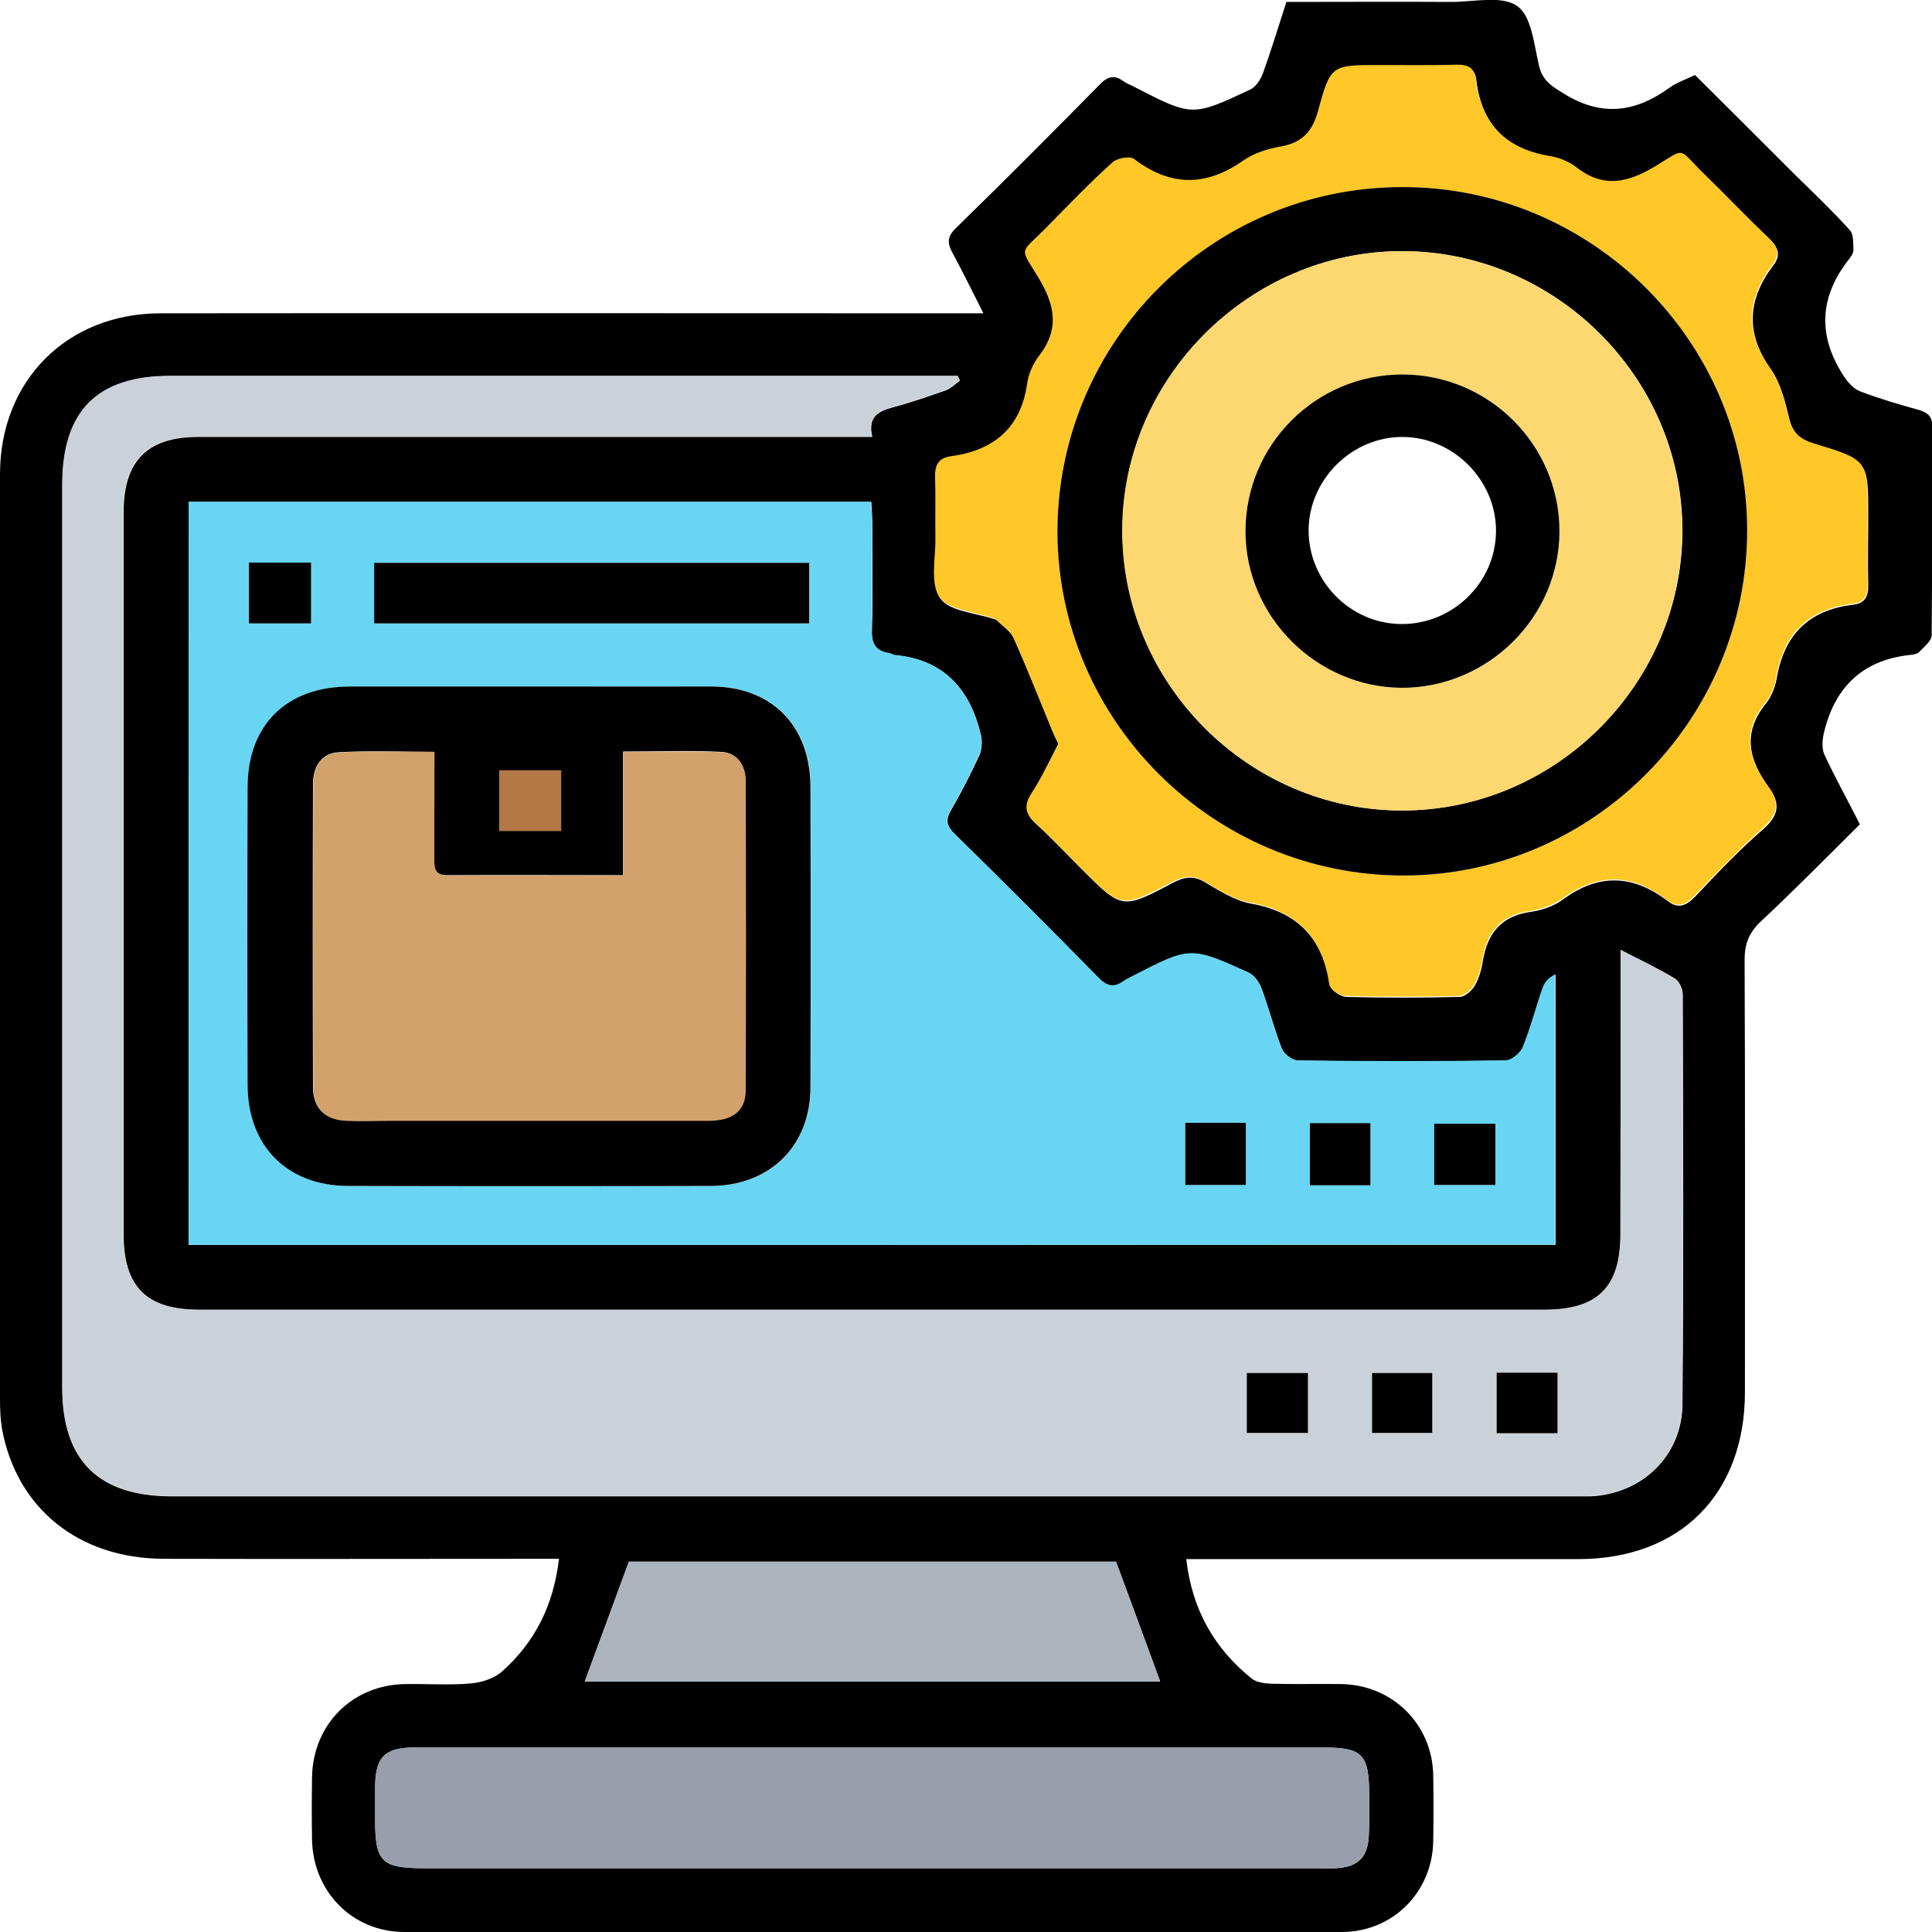
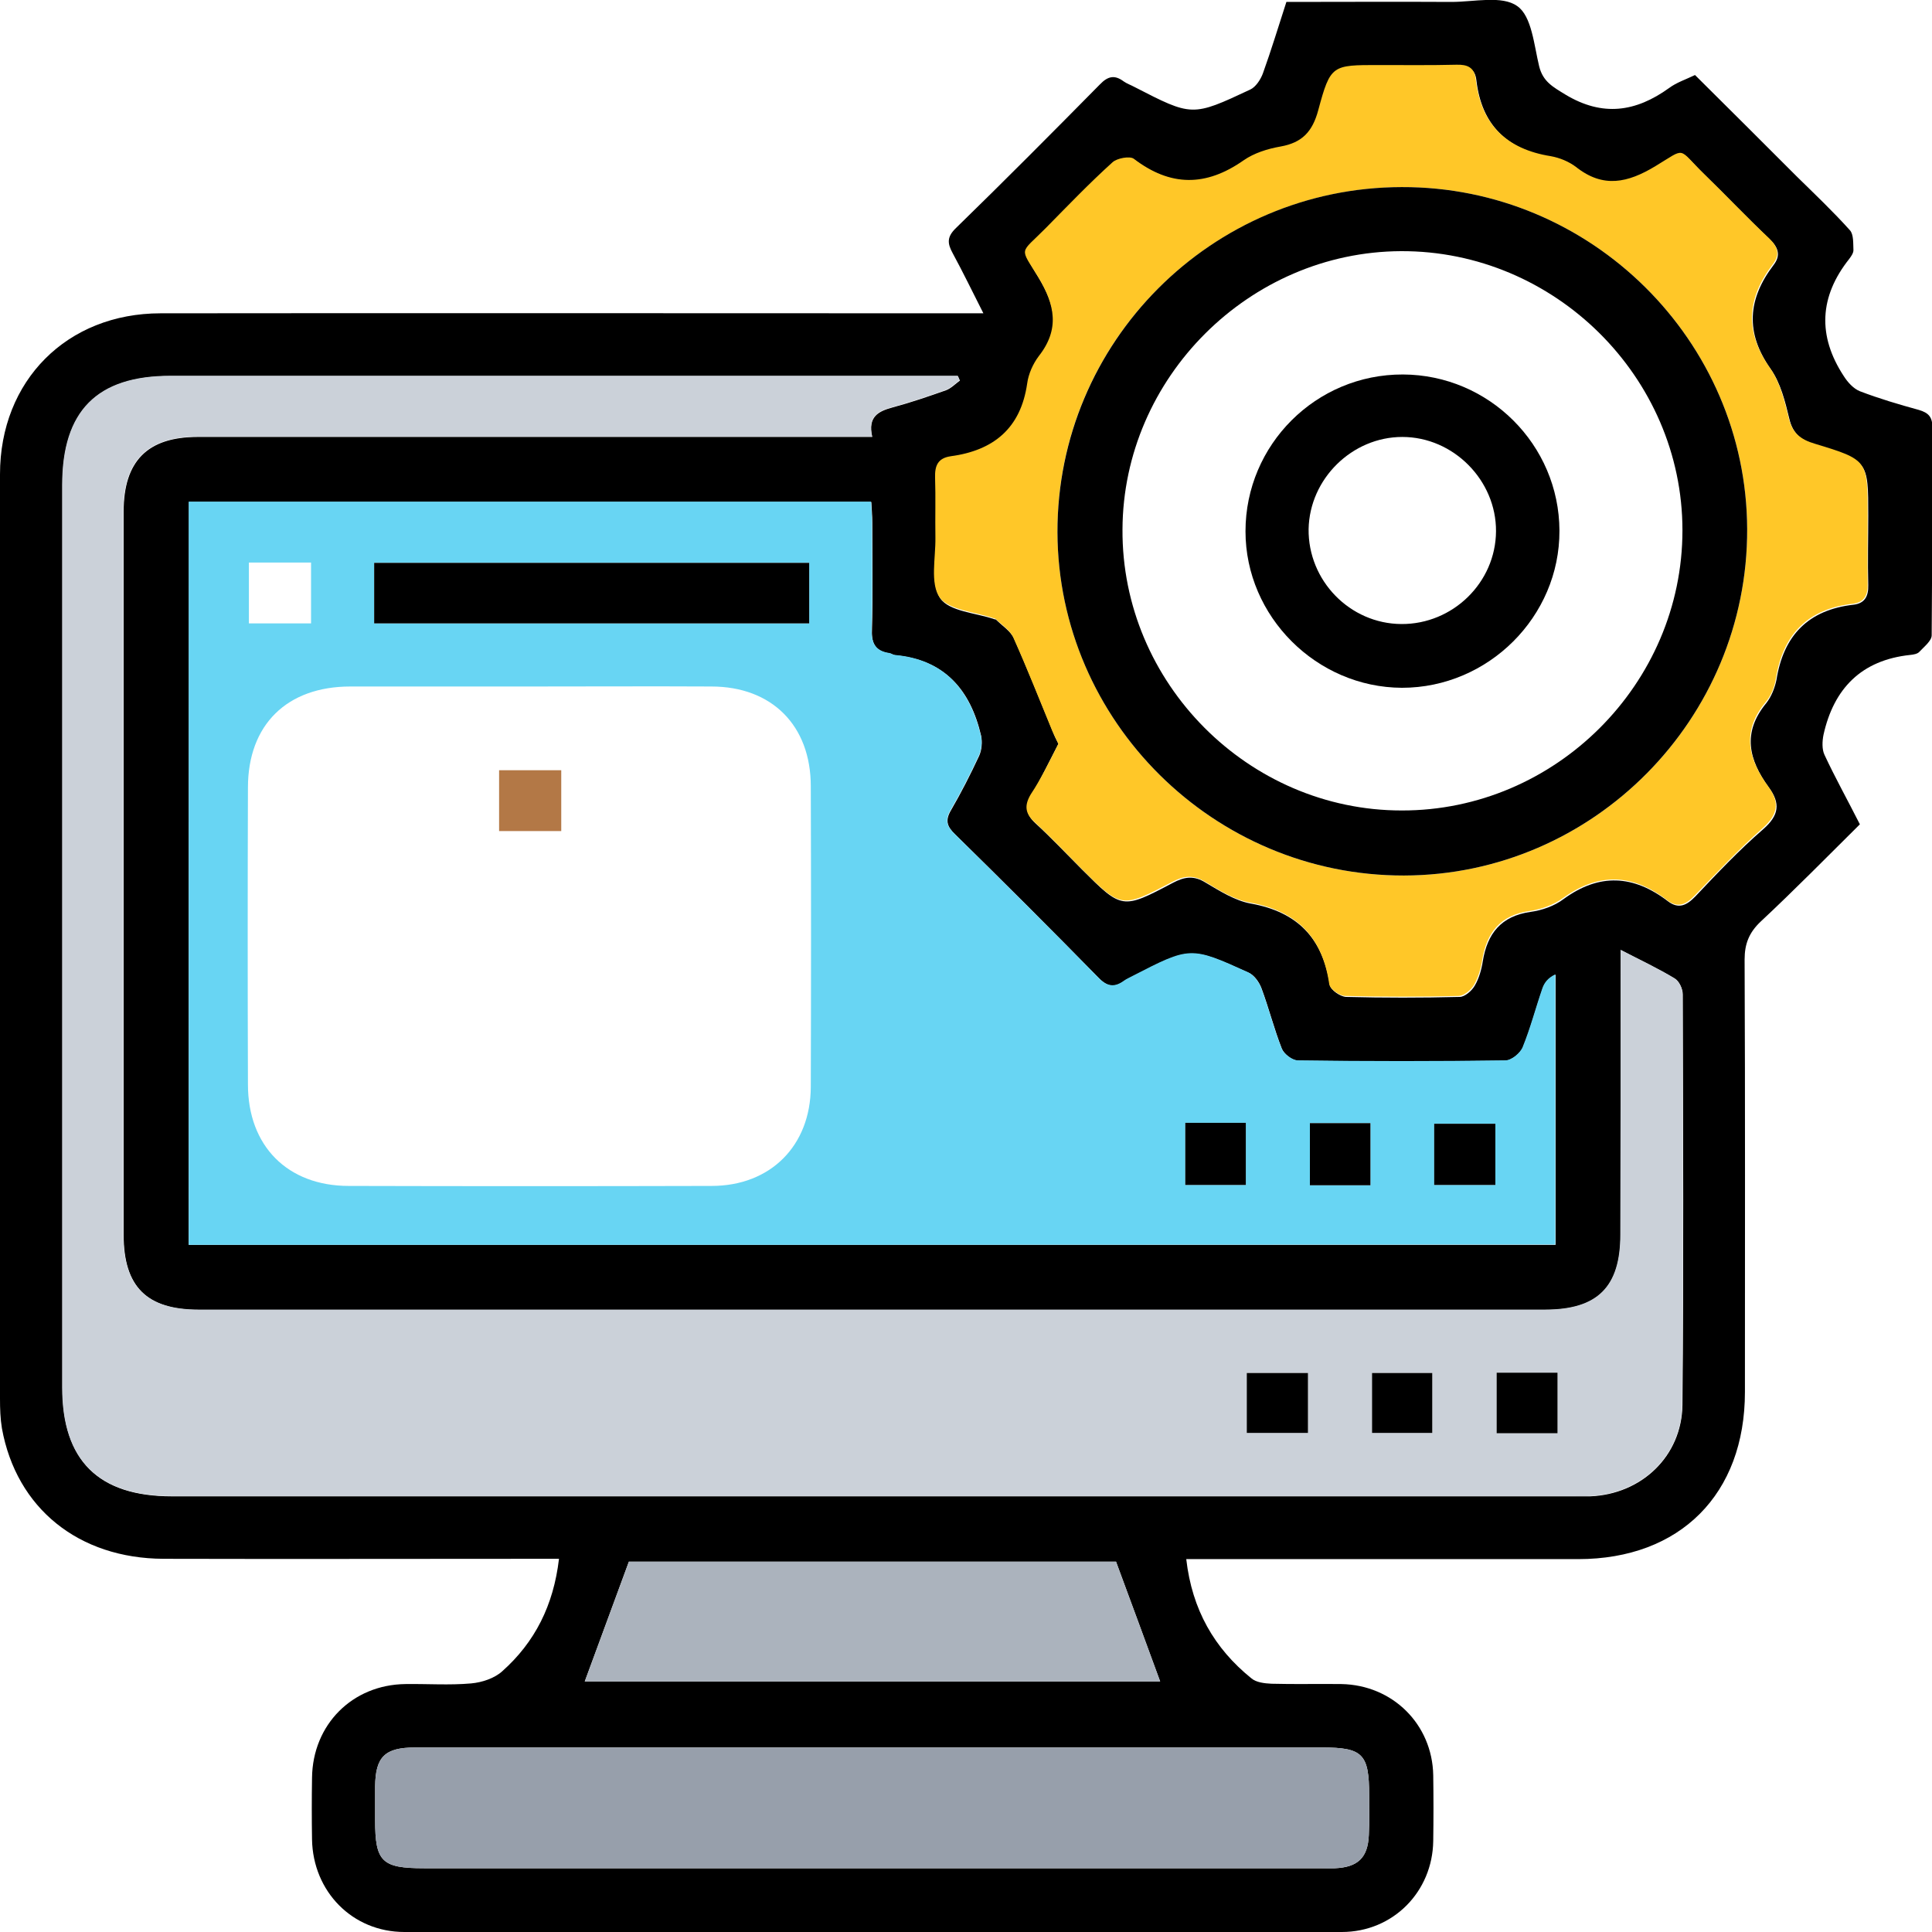
<svg xmlns="http://www.w3.org/2000/svg" version="1.1" id="Layer_1" x="0px" y="0px" viewBox="0 0 60 60" style="enable-background:new 0 0 60 60;" xml:space="preserve">
  <style type="text/css">
	.st0{fill:#CBD1D9;}
	.st1{fill:#68D5F3;}
	.st2{fill:#FFC728;}
	.st3{fill:#979FAB;}
	.st4{fill:#ABB3BD;}
	.st5{fill:#B37846;}
	.st6{fill:#D3A16C;}
	.st7{fill:#FDD770;}
</style>
  <g>
    <path d="M17.36,48.41c-0.33,0-0.57,0-0.82,0c-3.82,0-7.64,0.01-11.46,0c-2.64-0.01-4.57-1.57-5.02-4.05C0.01,44.06,0,43.75,0,43.44   c0-9.57,0-19.14,0-28.71c0-2.91,2.08-5,4.99-5c8.24-0.01,16.47,0,24.71,0c0.24,0,0.49,0,0.84,0c-0.34-0.67-0.63-1.27-0.95-1.86   c-0.17-0.31-0.19-0.51,0.1-0.79c1.51-1.47,2.99-2.96,4.47-4.46c0.25-0.26,0.46-0.3,0.74-0.09c0.1,0.07,0.22,0.11,0.33,0.17   c1.79,0.92,1.79,0.93,3.6,0.08c0.17-0.08,0.32-0.31,0.39-0.5c0.26-0.72,0.48-1.45,0.73-2.22c1.71,0,3.42-0.01,5.13,0   c0.7,0,1.57-0.21,2.04,0.13c0.45,0.31,0.52,1.21,0.68,1.87c0.12,0.48,0.43,0.64,0.82,0.88c1.15,0.69,2.18,0.54,3.22-0.21   c0.23-0.17,0.51-0.26,0.8-0.4c1.06,1.05,2.11,2.1,3.16,3.15c0.56,0.55,1.13,1.09,1.65,1.67c0.12,0.13,0.1,0.41,0.11,0.62   c0,0.09-0.07,0.19-0.13,0.27c-0.93,1.17-0.99,2.39-0.17,3.64c0.12,0.19,0.3,0.39,0.5,0.47c0.6,0.23,1.21,0.41,1.83,0.58   c0.31,0.09,0.43,0.23,0.42,0.56c-0.01,2.15,0,4.29-0.02,6.44c0,0.17-0.23,0.35-0.38,0.51c-0.06,0.07-0.19,0.09-0.29,0.1   c-1.51,0.16-2.37,1.04-2.69,2.48c-0.04,0.2-0.05,0.45,0.03,0.62c0.33,0.71,0.71,1.39,1.1,2.16c-1.02,1.01-2.03,2.04-3.08,3.02   c-0.36,0.34-0.5,0.69-0.5,1.18c0.02,4.48,0.01,8.95,0.01,13.43c0,3.17-2.01,5.19-5.18,5.19c-3.8,0-7.6,0-11.4,0   c-0.24,0-0.48,0-0.77,0c0.18,1.57,0.87,2.77,2.02,3.7c0.15,0.13,0.41,0.16,0.63,0.17c0.72,0.02,1.45,0,2.17,0.01   c1.59,0.03,2.82,1.25,2.85,2.83c0.01,0.68,0.01,1.36,0,2.04c-0.02,1.58-1.25,2.83-2.84,2.83c-9.7,0.01-19.41,0.01-29.11,0   c-1.62,0-2.84-1.26-2.87-2.87c-0.01-0.64-0.01-1.28,0-1.92c0.02-1.65,1.25-2.89,2.9-2.91c0.68-0.01,1.37,0.04,2.04-0.02   c0.34-0.03,0.73-0.16,0.97-0.38C16.61,51,17.19,49.86,17.36,48.41z M50.33,29.5c0,3.03,0,5.94,0,8.85c0,1.62-0.71,2.33-2.34,2.33   c-13.94,0-27.87,0-41.81,0c-1.62,0-2.34-0.72-2.34-2.33c0-7.49,0-14.98,0-22.46c0-1.57,0.74-2.32,2.3-2.32c6.73,0,13.46,0,20.19,0   c0.24,0,0.47,0,0.76,0c-0.15-0.64,0.2-0.8,0.64-0.92c0.56-0.15,1.11-0.34,1.65-0.53c0.16-0.06,0.29-0.2,0.43-0.3   c-0.02-0.05-0.04-0.09-0.06-0.14c-0.24,0-0.49,0-0.73,0c-7.91,0-15.81,0-23.72,0c-2.28,0-3.36,1.09-3.36,3.39   c0,9.34,0,18.69,0,28.03c0,2.26,1.12,3.37,3.4,3.37c14.49,0,28.99,0,43.48,0c0.19,0,0.37,0,0.56,0c1.59-0.06,2.85-1.24,2.87-2.84   c0.04-4.25,0.02-8.5,0.01-12.75c0-0.17-0.11-0.41-0.25-0.49C51.5,30.08,50.96,29.83,50.33,29.5z M5.86,38.66   c14.19,0,28.32,0,42.45,0c0-2.82,0-5.61,0-8.39c-0.23,0.11-0.34,0.26-0.4,0.43c-0.21,0.6-0.37,1.23-0.61,1.82   c-0.08,0.19-0.35,0.41-0.54,0.42c-2.15,0.03-4.29,0.03-6.44,0c-0.18,0-0.44-0.2-0.51-0.37c-0.24-0.61-0.4-1.25-0.63-1.87   c-0.07-0.19-0.22-0.41-0.4-0.49c-1.8-0.81-1.81-0.81-3.6,0.11c-0.09,0.05-0.19,0.09-0.27,0.15c-0.3,0.21-0.52,0.18-0.79-0.1   c-1.47-1.5-2.96-2.99-4.46-4.46c-0.25-0.24-0.31-0.43-0.13-0.74c0.32-0.55,0.61-1.12,0.88-1.7c0.08-0.18,0.1-0.42,0.06-0.62   c-0.33-1.42-1.13-2.36-2.67-2.5c-0.06-0.01-0.11-0.05-0.17-0.06c-0.42-0.06-0.57-0.28-0.55-0.72c0.03-1.11,0.01-2.23,0.01-3.34   c0-0.22-0.02-0.43-0.03-0.64c-7.1,0-14.13,0-21.19,0C5.86,23.28,5.86,30.95,5.86,38.66z M32.87,23.1c-0.28,0.54-0.54,1.08-0.84,1.6   c-0.19,0.34-0.18,0.58,0.12,0.86c0.5,0.46,0.97,0.96,1.45,1.44c1.24,1.24,1.25,1.25,2.82,0.42c0.36-0.19,0.65-0.24,1.02-0.01   c0.44,0.26,0.91,0.56,1.4,0.65c1.46,0.26,2.24,1.08,2.46,2.53c0.02,0.15,0.32,0.36,0.5,0.37c1.18,0.03,2.35,0.03,3.53,0   c0.16,0,0.38-0.19,0.47-0.35c0.13-0.22,0.21-0.5,0.25-0.76c0.14-0.86,0.57-1.4,1.48-1.53c0.36-0.05,0.74-0.18,1.03-0.4   c1.11-0.81,2.17-0.75,3.24,0.07c0.33,0.25,0.58,0.13,0.85-0.15c0.68-0.72,1.36-1.44,2.11-2.09c0.49-0.43,0.54-0.8,0.17-1.3   c-0.62-0.85-0.83-1.7-0.08-2.61c0.16-0.2,0.27-0.48,0.32-0.73c0.22-1.38,0.99-2.17,2.39-2.33c0.35-0.04,0.47-0.26,0.46-0.61   c-0.02-0.72,0-1.44,0-2.16c0-1.69,0-1.7-1.64-2.2c-0.43-0.13-0.7-0.33-0.81-0.8c-0.13-0.54-0.27-1.11-0.58-1.55   c-0.8-1.13-0.71-2.18,0.09-3.23c0.23-0.3,0.15-0.54-0.12-0.8c-0.69-0.65-1.34-1.34-2.02-2c-0.84-0.81-0.53-0.82-1.51-0.24   c-0.86,0.52-1.62,0.69-2.46,0.03c-0.22-0.17-0.51-0.3-0.79-0.34c-1.38-0.23-2.17-1-2.33-2.39c-0.04-0.36-0.26-0.45-0.6-0.45   c-0.8,0.02-1.61,0.01-2.41,0.01c-1.45,0-1.5-0.01-1.88,1.4c-0.18,0.67-0.5,1.01-1.17,1.13c-0.4,0.07-0.82,0.2-1.15,0.43   c-1.17,0.81-2.27,0.81-3.41-0.05c-0.13-0.1-0.52-0.02-0.66,0.11c-0.71,0.66-1.39,1.35-2.07,2.04c-0.81,0.83-0.81,0.56-0.24,1.52   c0.52,0.86,0.68,1.62,0.02,2.46c-0.18,0.24-0.32,0.55-0.36,0.85c-0.2,1.39-1.04,2.09-2.38,2.26c-0.39,0.05-0.49,0.3-0.48,0.66   c0.02,0.62,0,1.24,0.01,1.86c0.01,0.63-0.17,1.42,0.13,1.86c0.28,0.41,1.1,0.45,1.68,0.65c0.02,0.01,0.05,0,0.06,0.02   c0.19,0.19,0.45,0.35,0.55,0.58c0.43,0.96,0.81,1.93,1.21,2.9C32.74,22.84,32.8,22.96,32.87,23.1z M27.07,54.27   c-2.15,0-4.29,0-6.44,0c-2.58,0-5.16,0-7.74,0c-0.94,0-1.23,0.29-1.24,1.21c0,0.35,0,0.7,0,1.05c0,1.29,0.21,1.49,1.52,1.49   c9.26,0,18.53,0,27.79,0c0.17,0,0.33,0,0.5,0c0.71-0.03,1.02-0.33,1.05-1.03c0.02-0.41,0.01-0.82,0.01-1.24   c0-1.28-0.2-1.48-1.46-1.48C36.4,54.27,31.74,54.27,27.07,54.27z M36.03,52.22c-0.45-1.23-0.9-2.45-1.37-3.72   c-5.01,0-10.14,0-15.13,0c-0.48,1.3-0.93,2.52-1.37,3.72C24.09,52.22,30.11,52.22,36.03,52.22z" />
    <path class="st0" d="M50.33,29.5c0.63,0.32,1.17,0.58,1.67,0.88c0.14,0.08,0.25,0.32,0.25,0.49c0.01,4.25,0.03,8.5-0.01,12.75   c-0.01,1.59-1.27,2.78-2.87,2.84c-0.19,0.01-0.37,0-0.56,0c-14.49,0-28.99,0-43.48,0c-2.28,0-3.4-1.11-3.4-3.37   c0-9.34,0-18.69,0-28.03c0-2.3,1.08-3.39,3.36-3.39c7.91,0,15.81,0,23.72,0c0.24,0,0.49,0,0.73,0c0.02,0.05,0.04,0.09,0.06,0.14   c-0.14,0.1-0.27,0.24-0.43,0.3c-0.54,0.19-1.09,0.38-1.65,0.53c-0.44,0.12-0.78,0.28-0.64,0.92c-0.29,0-0.53,0-0.76,0   c-6.73,0-13.46,0-20.19,0c-1.56,0-2.3,0.75-2.3,2.32c0,7.49,0,14.98,0,22.46c0,1.62,0.72,2.33,2.34,2.33c13.94,0,27.87,0,41.81,0   c1.63,0,2.34-0.7,2.34-2.33C50.33,35.45,50.33,32.54,50.33,29.5z M38.72,44.5c0.67,0,1.28,0,1.9,0c0-0.65,0-1.25,0-1.86   c-0.65,0-1.26,0-1.9,0C38.72,43.27,38.72,43.86,38.72,44.5z M46.48,42.63c0,0.64,0,1.24,0,1.88c0.64,0,1.25,0,1.89,0   c0-0.64,0-1.24,0-1.88C47.73,42.63,47.13,42.63,46.48,42.63z M42.61,44.5c0.67,0,1.26,0,1.87,0c0-0.64,0-1.25,0-1.86   c-0.65,0-1.25,0-1.87,0C42.61,43.28,42.61,43.87,42.61,44.5z" />
    <path class="st1" d="M5.86,38.66c0-7.72,0-15.38,0-23.08c7.06,0,14.09,0,21.19,0c0.01,0.21,0.03,0.43,0.03,0.64   c0,1.11,0.02,2.23-0.01,3.34c-0.01,0.43,0.13,0.66,0.55,0.72c0.06,0.01,0.11,0.06,0.17,0.06c1.54,0.14,2.33,1.08,2.67,2.5   c0.05,0.19,0.02,0.44-0.06,0.62c-0.27,0.58-0.56,1.15-0.88,1.7c-0.18,0.31-0.12,0.5,0.13,0.74c1.5,1.48,2.99,2.96,4.46,4.46   c0.27,0.28,0.5,0.31,0.79,0.1c0.08-0.06,0.18-0.1,0.27-0.15c1.79-0.92,1.8-0.93,3.6-0.11c0.17,0.08,0.33,0.3,0.4,0.49   c0.23,0.62,0.39,1.26,0.63,1.87c0.07,0.17,0.33,0.37,0.51,0.37c2.15,0.03,4.29,0.03,6.44,0c0.19,0,0.47-0.23,0.54-0.42   c0.24-0.59,0.4-1.21,0.61-1.82c0.06-0.17,0.17-0.32,0.4-0.43c0,2.78,0,5.57,0,8.39C34.17,38.66,20.04,38.66,5.86,38.66z    M16.45,21.32c-1.86,0-3.71,0-5.57,0c-1.97,0-3.18,1.19-3.18,3.14c-0.01,3.07-0.01,6.14,0,9.22c0,1.91,1.23,3.15,3.13,3.15   c3.76,0.01,7.51,0.01,11.27,0c1.83,0,3.07-1.25,3.08-3.07c0.01-3.11,0.01-6.23,0-9.34c0-1.89-1.21-3.1-3.09-3.1   C20.21,21.31,18.33,21.32,16.45,21.32z M11.62,19.36c4.53,0,9.02,0,13.51,0c0-0.65,0-1.26,0-1.88c-4.52,0-9.01,0-13.51,0   C11.62,18.13,11.62,18.74,11.62,19.36z M42.56,36.81c0-0.65,0-1.29,0-1.93c-0.65,0-1.26,0-1.88,0c0,0.66,0,1.28,0,1.93   C41.32,36.81,41.91,36.81,42.56,36.81z M46.44,36.8c0-0.69,0-1.29,0-1.9c-0.67,0-1.29,0-1.9,0c0,0.66,0,1.27,0,1.9   C45.18,36.8,45.79,36.8,46.44,36.8z M7.73,19.36c0.65,0,1.28,0,1.93,0c0-0.64,0-1.25,0-1.89c-0.65,0-1.27,0-1.93,0   C7.73,18.12,7.73,18.72,7.73,19.36z M38.69,36.8c0-0.66,0-1.29,0-1.93c-0.64,0-1.25,0-1.88,0c0,0.66,0,1.28,0,1.93   C37.44,36.8,38.03,36.8,38.69,36.8z" />
    <path class="st2" d="M32.87,23.1c-0.07-0.14-0.13-0.27-0.19-0.4c-0.4-0.97-0.78-1.94-1.21-2.9c-0.1-0.23-0.36-0.39-0.55-0.58   c-0.01-0.01-0.04-0.01-0.06-0.02c-0.58-0.2-1.39-0.25-1.68-0.65c-0.3-0.44-0.12-1.22-0.13-1.86c-0.01-0.62,0.01-1.24-0.01-1.86   c-0.01-0.36,0.08-0.6,0.48-0.66c1.34-0.18,2.18-0.87,2.38-2.26c0.04-0.3,0.18-0.61,0.36-0.85c0.66-0.84,0.5-1.6-0.02-2.46   c-0.58-0.95-0.58-0.69,0.24-1.52c0.68-0.69,1.35-1.39,2.07-2.04c0.14-0.13,0.54-0.2,0.66-0.11c1.14,0.87,2.24,0.87,3.41,0.05   c0.33-0.23,0.75-0.36,1.15-0.43c0.67-0.12,0.99-0.46,1.17-1.13c0.38-1.41,0.43-1.4,1.88-1.4c0.8,0,1.61,0.01,2.41-0.01   c0.34-0.01,0.56,0.08,0.6,0.45c0.16,1.4,0.95,2.17,2.33,2.39c0.28,0.05,0.57,0.17,0.79,0.34c0.84,0.66,1.6,0.49,2.46-0.03   c0.98-0.59,0.67-0.58,1.51,0.24c0.68,0.66,1.33,1.35,2.02,2c0.27,0.26,0.35,0.5,0.12,0.8c-0.81,1.06-0.89,2.1-0.09,3.23   c0.31,0.44,0.45,1.02,0.58,1.55c0.11,0.47,0.37,0.67,0.81,0.8c1.65,0.5,1.64,0.51,1.64,2.2c0,0.72-0.01,1.44,0,2.16   c0.01,0.35-0.11,0.57-0.46,0.61c-1.4,0.16-2.17,0.95-2.39,2.33c-0.04,0.26-0.15,0.53-0.32,0.73c-0.75,0.9-0.54,1.76,0.08,2.61   c0.37,0.5,0.31,0.87-0.17,1.3c-0.74,0.65-1.42,1.38-2.11,2.09c-0.27,0.28-0.52,0.4-0.85,0.15c-1.06-0.82-2.12-0.88-3.24-0.07   c-0.29,0.21-0.67,0.35-1.03,0.4c-0.92,0.13-1.34,0.67-1.48,1.53c-0.04,0.26-0.12,0.53-0.25,0.76c-0.09,0.16-0.31,0.34-0.47,0.35   c-1.18,0.03-2.35,0.03-3.53,0c-0.18,0-0.48-0.22-0.5-0.37c-0.21-1.45-1-2.27-2.46-2.53c-0.49-0.09-0.96-0.38-1.4-0.65   c-0.37-0.22-0.66-0.18-1.02,0.01c-1.58,0.83-1.58,0.82-2.82-0.42c-0.48-0.48-0.95-0.98-1.45-1.44c-0.3-0.27-0.32-0.52-0.12-0.86   C32.33,24.19,32.59,23.65,32.87,23.1z M43.53,5.81c-5.91,0.02-10.71,4.82-10.69,10.72C32.86,22.4,37.7,27.2,43.6,27.19   c5.88-0.01,10.68-4.86,10.66-10.76C54.24,10.58,49.41,5.79,43.53,5.81z" />
    <path class="st3" d="M27.07,54.27c4.66,0,9.33,0,13.99,0c1.26,0,1.46,0.2,1.46,1.48c0,0.41,0.01,0.83-0.01,1.24   c-0.03,0.7-0.33,0.99-1.05,1.03c-0.16,0.01-0.33,0-0.5,0c-9.26,0-18.53,0-27.79,0c-1.31,0-1.52-0.2-1.52-1.49c0-0.35,0-0.7,0-1.05   c0.01-0.92,0.3-1.21,1.24-1.21c2.58,0,5.16,0,7.74,0C22.78,54.27,24.93,54.27,27.07,54.27z" />
    <path class="st4" d="M36.03,52.22c-5.92,0-11.94,0-17.87,0c0.44-1.2,0.89-2.42,1.37-3.72c4.99,0,10.12,0,15.13,0   C35.13,49.77,35.58,50.99,36.03,52.22z" />
    <path d="M38.72,44.5c0-0.64,0-1.23,0-1.86c0.64,0,1.25,0,1.9,0c0,0.61,0,1.21,0,1.86C40,44.5,39.39,44.5,38.72,44.5z" />
    <path d="M46.48,42.63c0.64,0,1.25,0,1.89,0c0,0.64,0,1.24,0,1.88c-0.64,0-1.25,0-1.89,0C46.48,43.87,46.48,43.27,46.48,42.63z" />
    <path d="M42.61,44.5c0-0.63,0-1.22,0-1.86c0.62,0,1.22,0,1.87,0c0,0.61,0,1.22,0,1.86C43.87,44.5,43.28,44.5,42.61,44.5z" />
-     <path d="M16.45,21.32c1.88,0,3.76,0,5.63,0c1.88,0,3.08,1.21,3.09,3.1c0.01,3.11,0.01,6.23,0,9.34c0,1.82-1.25,3.06-3.08,3.07   c-3.76,0.01-7.51,0.01-11.27,0c-1.9,0-3.13-1.24-3.13-3.15c-0.01-3.07-0.01-6.14,0-9.22c0-1.95,1.21-3.14,3.18-3.14   C12.74,21.32,14.6,21.32,16.45,21.32z M13.49,23.35c-1.03,0-2-0.04-2.96,0.01c-0.56,0.03-0.81,0.46-0.81,0.99   c-0.01,3.13-0.01,6.27,0,9.4c0,0.67,0.37,1.02,1.04,1.05c0.43,0.02,0.87,0,1.3,0c3.3,0,6.61,0,9.91,0c0.77,0,1.18-0.3,1.18-0.96   c0.02-3.2,0.01-6.39,0-9.59c0-0.49-0.26-0.88-0.76-0.9c-0.98-0.05-1.96-0.01-3.04-0.01c0,1.31,0,2.55,0,3.84   c-1.89,0-3.68-0.01-5.47,0c-0.41,0-0.4-0.25-0.4-0.53C13.49,25.59,13.49,24.52,13.49,23.35z" />
    <path d="M11.62,19.36c0-0.62,0-1.23,0-1.88c4.5,0,8.99,0,13.51,0c0,0.63,0,1.23,0,1.88C20.64,19.36,16.15,19.36,11.62,19.36z" />
    <path d="M42.56,36.81c-0.65,0-1.24,0-1.88,0c0-0.64,0-1.27,0-1.93c0.62,0,1.23,0,1.88,0C42.56,35.52,42.56,36.16,42.56,36.81z" />
    <path d="M46.44,36.8c-0.64,0-1.25,0-1.9,0c0-0.63,0-1.24,0-1.9c0.61,0,1.24,0,1.9,0C46.44,35.5,46.44,36.11,46.44,36.8z" />
-     <path d="M7.73,19.36c0-0.64,0-1.24,0-1.89c0.65,0,1.28,0,1.93,0c0,0.65,0,1.25,0,1.89C9.01,19.36,8.39,19.36,7.73,19.36z" />
    <path class="st5" d="M15.5,25.81c0-0.64,0-1.24,0-1.89c0.65,0,1.28,0,1.93,0c0,0.65,0,1.25,0,1.89   C16.77,25.81,16.15,25.81,15.5,25.81z" />
    <path d="M38.69,36.8c-0.66,0-1.25,0-1.88,0c0-0.65,0-1.27,0-1.93c0.63,0,1.23,0,1.88,0C38.69,35.51,38.69,36.14,38.69,36.8z" />
    <path d="M43.53,5.81c5.88-0.02,10.71,4.77,10.73,10.62c0.02,5.9-4.78,10.75-10.66,10.76c-5.9,0.01-10.74-4.79-10.76-10.66   C32.83,10.63,37.62,5.82,43.53,5.81z M43.53,25.17c4.77,0.01,8.72-3.93,8.72-8.7c0-4.76-3.97-8.69-8.74-8.67   c-4.71,0.02-8.63,3.93-8.65,8.64C34.83,21.21,38.77,25.17,43.53,25.17z" />
-     <path class="st6" d="M13.49,23.35c0,1.17,0,2.24,0,3.31c0,0.29-0.01,0.53,0.4,0.53c1.79-0.01,3.59,0,5.47,0c0-1.29,0-2.53,0-3.84   c1.07,0,2.06-0.03,3.04,0.01c0.5,0.02,0.76,0.41,0.76,0.9c0.01,3.2,0.01,6.39,0,9.59c0,0.66-0.41,0.96-1.18,0.96   c-3.3,0-6.61,0-9.91,0c-0.43,0-0.87,0.01-1.3,0c-0.67-0.03-1.04-0.38-1.04-1.05c-0.01-3.13-0.01-6.27,0-9.4   c0-0.54,0.25-0.96,0.81-0.99C11.49,23.31,12.45,23.35,13.49,23.35z" />
-     <path class="st7" d="M43.53,25.17c-4.77-0.01-8.7-3.96-8.68-8.73c0.02-4.71,3.94-8.62,8.65-8.64c4.78-0.02,8.74,3.92,8.74,8.67   C52.25,21.24,48.3,25.18,43.53,25.17z M43.57,11.63c-2.7-0.01-4.89,2.18-4.89,4.87c0,2.64,2.21,4.85,4.86,4.86   c2.68,0.01,4.9-2.21,4.89-4.88C48.42,13.81,46.24,11.64,43.57,11.63z" />
    <path d="M43.57,11.63c2.67,0.01,4.85,2.18,4.86,4.85c0.01,2.67-2.21,4.88-4.89,4.88c-2.65-0.01-4.86-2.21-4.86-4.86   C38.68,13.81,40.87,11.62,43.57,11.63z M43.52,19.38c1.6,0.01,2.93-1.29,2.94-2.88c0.01-1.58-1.32-2.93-2.91-2.93   c-1.56,0-2.88,1.3-2.91,2.86C40.62,18.03,41.92,19.37,43.52,19.38z" />
  </g>
</svg>